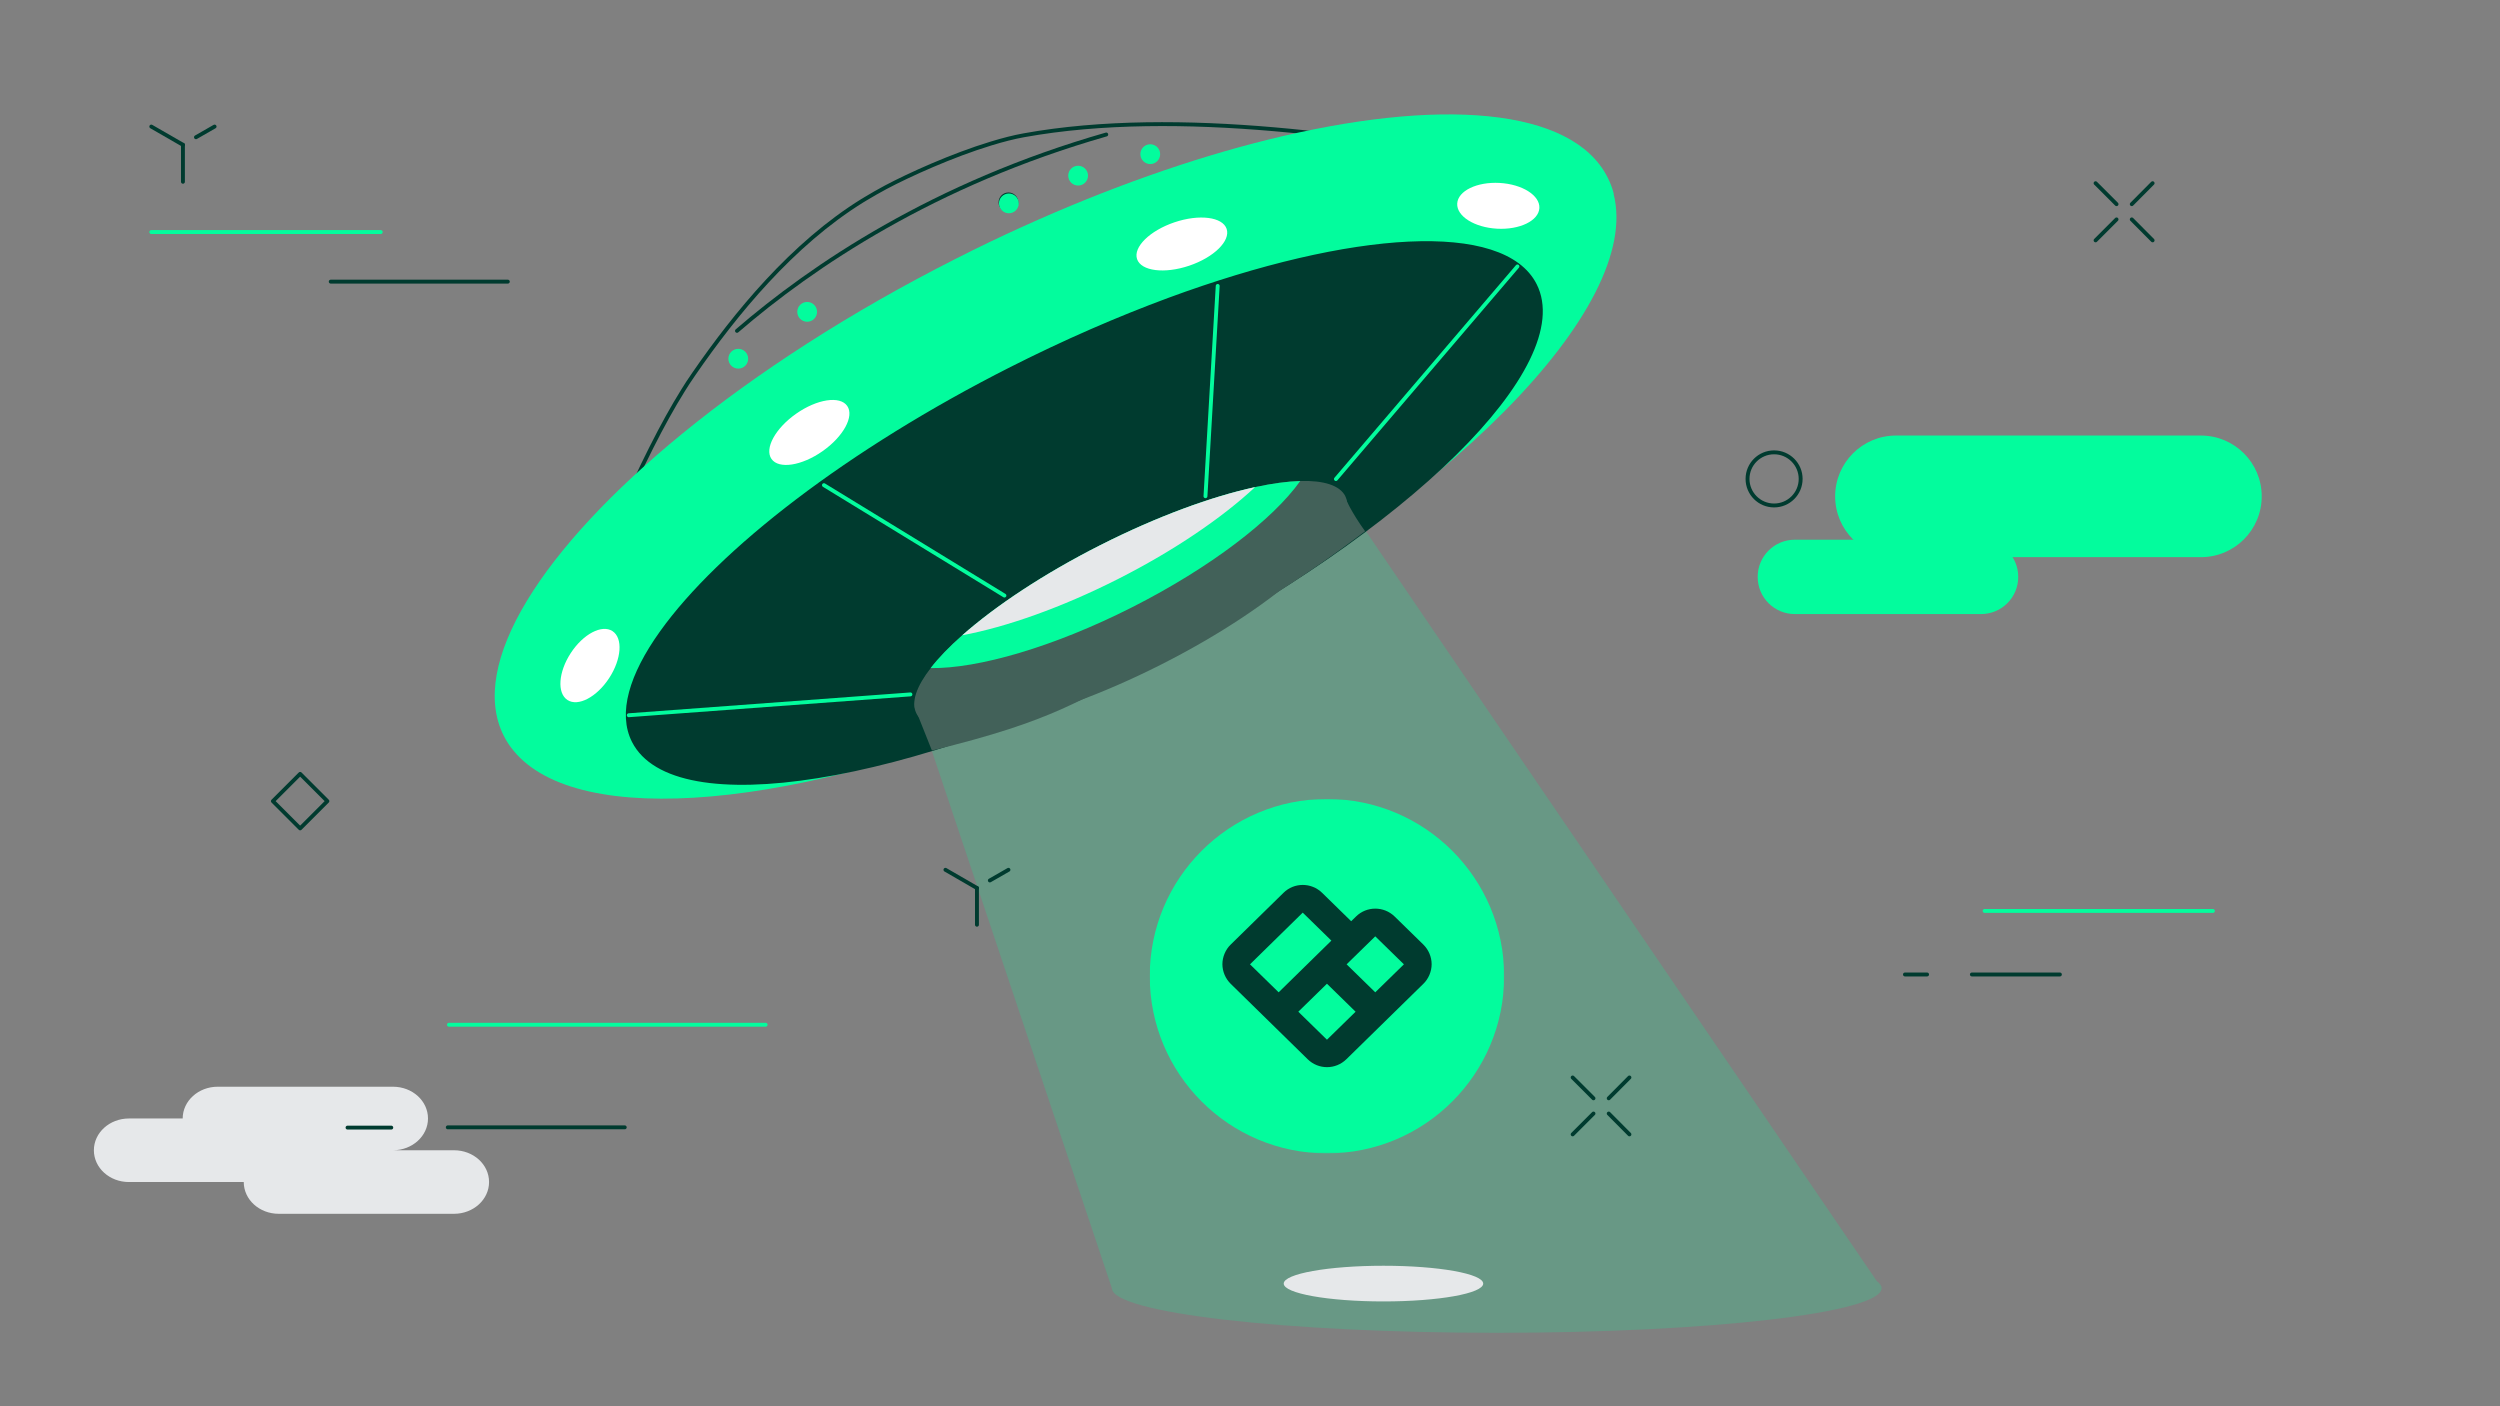
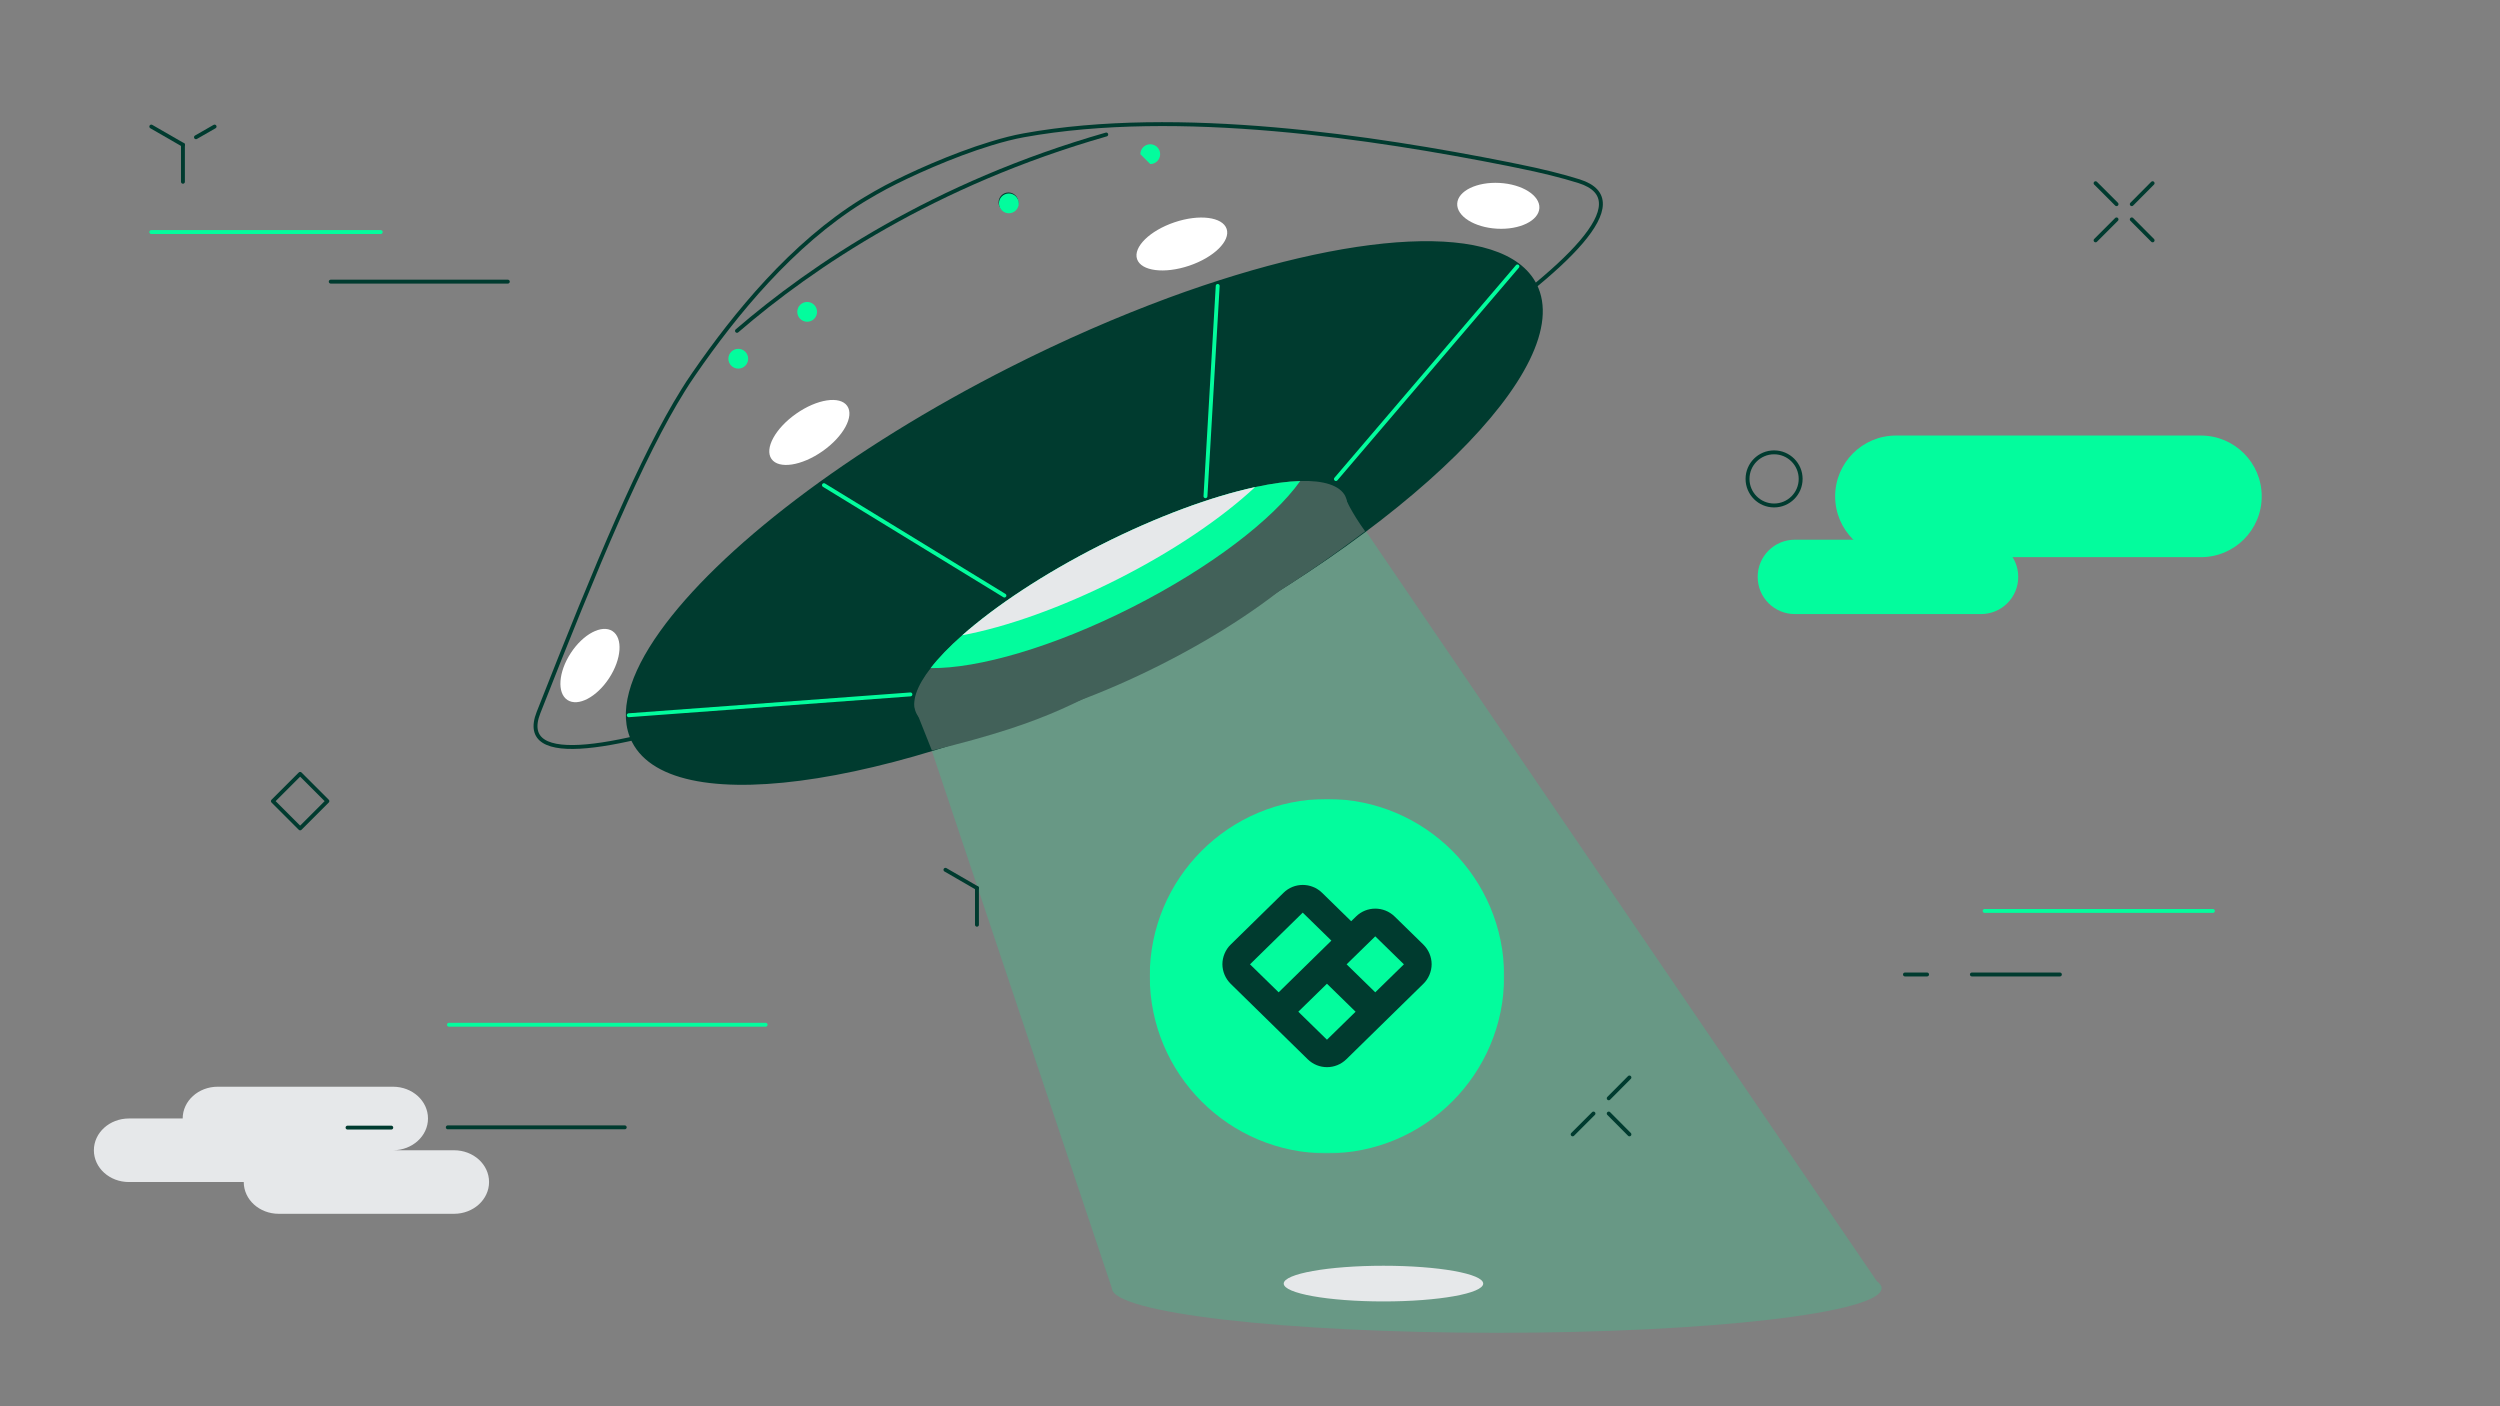
<svg xmlns="http://www.w3.org/2000/svg" width="1920" height="1080" viewBox="0 0 1920 1080" fill="none">
  <rect x="0" y="0" width="1920" height="1080" fill="#808080" stroke="none" />
  <path d="M251.436 615.271L230.506 594.341L209.576 615.271L230.506 636.202L251.436 615.271Z" stroke="#003B2F" stroke-width="3" stroke-linecap="round" stroke-linejoin="round" />
  <path d="M1362.5 388.2C1373.77 388.2 1382.9 379.067 1382.9 367.8C1382.9 356.534 1373.77 347.4 1362.5 347.4C1351.23 347.4 1342.1 356.534 1342.1 367.8C1342.1 379.067 1351.23 388.2 1362.5 388.2Z" stroke="#003B2F" stroke-width="3" stroke-linecap="round" stroke-linejoin="round" />
  <path d="M348.7 883.4H301.8C316.6 883.4 328.7 872.5 328.7 859C328.7 845.5 316.7 834.6 301.8 834.6H167.2C152.4 834.6 140.3 845.5 140.3 859H99C84.2 859 72.1 869.9 72.1 883.4C72.1 896.9 84.1 907.8 99 907.8H187.2C187.2 921.3 199.2 932.2 214.1 932.2H348.7C363.5 932.2 375.6 921.3 375.6 907.8C375.6 894.3 363.6 883.4 348.7 883.4Z" fill="#E6E8EA" />
  <path d="M116.199 97.2L140.499 111.2" stroke="#003B2F" stroke-width="3" stroke-linecap="round" stroke-linejoin="round" />
  <path d="M164.8 97.2L150.5 105.4" stroke="#003B2F" stroke-width="3" stroke-linecap="round" stroke-linejoin="round" />
  <path d="M140.5 111.2V139.6" stroke="#003B2F" stroke-width="3" stroke-linecap="round" stroke-linejoin="round" />
  <path d="M266.9 866H300.5" stroke="#003B2F" stroke-width="3" stroke-linecap="round" stroke-linejoin="round" />
  <path d="M344.799 787H587.999" stroke="#03FC9D" stroke-width="3" stroke-linecap="round" stroke-linejoin="round" />
  <path d="M343.9 865.8H479.8" stroke="#003B2F" stroke-width="3" stroke-linecap="round" stroke-linejoin="round" />
  <path d="M116.199 178.2H292.399" stroke="#03FC9D" stroke-width="3" stroke-linecap="round" stroke-linejoin="round" />
  <path d="M254 216.3H390" stroke="#003B2F" stroke-width="3" stroke-linecap="round" stroke-linejoin="round" />
  <path d="M1609.4 140.7L1625.5 156.8" stroke="#003B2F" stroke-width="3" stroke-linecap="round" stroke-linejoin="round" />
  <path d="M1637.2 168.5L1653.2 184.6" stroke="#003B2F" stroke-width="3" stroke-linecap="round" stroke-linejoin="round" />
  <path d="M1609.4 184.6L1625.5 168.5" stroke="#003B2F" stroke-width="3" stroke-linecap="round" stroke-linejoin="round" />
  <path d="M1637.2 156.8L1653.2 140.7" stroke="#003B2F" stroke-width="3" stroke-linecap="round" stroke-linejoin="round" />
  <path d="M1378.4 471.6H1521.5C1537.24 471.6 1550 458.84 1550 443.1V443C1550 427.26 1537.24 414.5 1521.5 414.5H1378.4C1362.66 414.5 1349.9 427.26 1349.9 443V443.1C1349.9 458.84 1362.66 471.6 1378.4 471.6Z" fill="#03FC9D" />
  <path d="M1456.1 427.9L1690.3 427.9C1716.09 427.9 1737 406.992 1737 381.2C1737 355.408 1716.09 334.5 1690.3 334.5H1456.1C1430.31 334.5 1409.4 355.408 1409.4 381.2C1409.4 406.992 1430.31 427.9 1456.1 427.9Z" fill="#03FC9D" />
  <path d="M1514.4 748.4H1582" stroke="#003B2F" stroke-width="3" stroke-linecap="round" stroke-linejoin="round" />
  <path d="M1463 748.4H1480" stroke="#003B2F" stroke-width="3" stroke-linecap="round" stroke-linejoin="round" />
  <path d="M1524.2 699.6H1699.5" stroke="#03FC9D" stroke-width="3" stroke-linecap="round" stroke-linejoin="round" />
  <path opacity="0.19" d="M1441.4 983.9C1401.3 925 1040.6 395.9 1040 394.7C1034.4 383.7 1020.9 377.6 1001.9 376C991.4 375.2 979.1 375.7 965.7 377.7C931.2 382.7 888.6 396.6 845.2 418.6C801.7 440.6 765.3 466.7 740.9 491.5C731.4 501.2 723.7 510.7 718.1 519.7C710 532.8 706.5 544.7 708.3 554.7L853.9 989.3C853.9 1008.2 986.2 1023.6 1149.5 1023.6C1312.8 1023.6 1445.1 1008.3 1445.1 989.3C1445.1 987.5 1443.8 985.7 1441.4 983.9Z" fill="#03FC9D" />
  <path d="M859.599 417.5C858.199 418.2 856.899 419 855.499 419.7C854.699 420.1 853.999 420.5 853.199 420.9C730.999 485.2 379.499 634 413.599 547.2C458.699 432.4 492.899 350.6 524.599 299.8C525.799 297.9 526.999 295.9 528.199 294.1C529.799 291.6 531.399 289.3 532.999 287C564.699 241 608.499 187.4 662.499 154C662.499 154 662.599 154 662.699 153.9C663.299 153.5 663.899 153.2 664.499 152.8C669.599 149.7 674.899 146.7 680.299 143.8C698.199 134.3 731.199 119.3 761.199 110.2C769.999 107.5 778.499 105.3 786.299 103.9C904.999 82.4 1056.1 105.7 1157.9 125.9C1160.4 126.4 1162.8 126.9 1165.2 127.4C1183.7 131.1 1199.8 135.1 1212.8 139.2C1306.2 168.7 982.899 352.1 859.599 417.7V417.5Z" stroke="#003B2F" stroke-width="3" stroke-linecap="round" stroke-linejoin="round" />
-   <path d="M1239.4 148.9C1238.3 144.5 1236.7 140.3 1234.6 136.2C1207.3 82.3 1104.8 74.6 972.899 107.5C914.999 121.9 851.399 144.2 785.999 173.8C768.699 181.6 751.399 189.9 733.899 198.8C652.999 239.7 581.499 286.1 524.299 332.8C416.099 421.1 359.199 510.2 386.899 565.1C388.899 569.1 391.399 572.9 394.299 576.4C443.899 637.3 613.799 621.3 804.699 540.8C831.999 529.3 859.699 516.5 887.499 502.4C1110.3 389.7 1261.8 235.7 1239.2 148.8L1239.4 148.9Z" fill="#03FC9D" />
  <path d="M1178.8 218.9C1209.8 280.1 1079.9 408.1 888.8 504.8C697.7 601.5 517.7 630.3 486.7 569.1C476 548 484.5 518.8 508.1 485.8C552.8 423.2 651.6 346.5 776.7 283.2C818 262.3 858.8 244.6 897.7 230.2C1038.7 178.2 1154.6 170.9 1178.8 218.9Z" fill="#003B2F" stroke="#003B2F" stroke-width="3" stroke-linecap="round" stroke-linejoin="round" />
  <path d="M482.898 549.3L699.198 533.3" stroke="#03FC9D" stroke-width="3" stroke-linecap="round" stroke-linejoin="round" />
  <path d="M632.799 372.6L771.399 457.4" stroke="#03FC9D" stroke-width="3" stroke-linecap="round" stroke-linejoin="round" />
  <path d="M1165.4 204.6L1026 367.9" stroke="#03FC9D" stroke-width="3" stroke-linecap="round" stroke-linejoin="round" />
  <path d="M935.199 219.6L925.799 381.1" stroke="#03FC9D" stroke-width="3" stroke-linecap="round" stroke-linejoin="round" />
  <path d="M889.6 506.9C950.9 475.9 1003.1 442.4 1048.4 408C1037.4 392.8 1033.3 382.6 1033.2 382.5C1028.8 373.8 1016.4 369.9 998.4 370.2C988.4 370.4 976.7 371.9 963.7 374.6C930.3 381.6 888.4 396.8 845 418.8C801.6 440.8 764.5 465.5 739.1 488.2C729.2 497.1 721 505.6 714.9 513.6C706.1 525.1 701.7 535.4 702.6 543.5L715.7 576.4C811 553.2 828 538 889.5 506.9H889.6Z" fill="#426159" />
  <path d="M1033.2 381.2C1046 406.5 982.7 464.4 891.7 510.4C800.7 556.4 716.6 573.2 703.8 547.9C699.5 539.4 703.8 527.2 714.8 513.1C720.9 505.2 729.1 496.7 739.1 487.9C764.7 465.3 801.8 440.6 845.3 418.6C888.8 396.6 930.7 381.3 964 374.1C977 371.3 988.7 369.7 998.7 369.4C1016.6 368.9 1029 372.7 1033.3 381.2H1033.2Z" fill="#426159" />
  <path d="M998.599 369.4C977.599 399 929.799 435.8 869.399 466.4C808.999 497 750.999 513.6 714.699 513.1C720.799 505.2 728.999 496.7 738.999 487.9C764.599 465.3 801.699 440.6 845.199 418.6C888.699 396.6 930.599 381.3 963.899 374.1C976.899 371.3 988.599 369.7 998.599 369.4Z" fill="#03FC9D" />
  <path d="M963.9 374.1C938.8 397.5 901.9 422.8 858.4 444.8C814.9 466.8 772.7 481.6 739 487.9C764.6 465.3 801.7 440.6 845.2 418.6C888.7 396.6 930.6 381.3 963.9 374.1Z" fill="#E6E8EA" />
  <path d="M631.684 346.533C647.739 335.279 656.231 319.703 650.651 311.744C645.072 303.784 627.534 306.455 611.479 317.709C595.425 328.963 586.933 344.539 592.513 352.498C598.092 360.457 615.63 357.787 631.684 346.533Z" fill="white" />
  <path d="M467.834 520.777C477.38 506.167 478.522 490.013 470.385 484.696C462.248 479.379 447.913 486.913 438.367 501.523C428.821 516.133 427.679 532.287 435.816 537.604C443.953 542.92 458.288 535.387 467.834 520.777Z" fill="white" />
  <path d="M913.291 204.065C932.286 197.654 945.165 184.991 942.057 175.781C938.948 166.571 921.03 164.302 902.034 170.714C883.039 177.125 870.16 189.788 873.269 198.998C876.377 208.207 894.296 210.476 913.291 204.065Z" fill="white" />
  <path d="M1182.24 159.807C1182.78 150.101 1169.09 141.453 1151.66 140.491C1134.23 139.529 1119.67 146.617 1119.14 156.323C1118.6 166.028 1132.29 174.676 1149.72 175.638C1167.15 176.6 1181.71 169.512 1182.24 159.807Z" fill="white" />
  <path d="M566 254.1C624.1 204 717.5 141.1 849.6 103.3" stroke="#003B2F" stroke-width="3" stroke-linecap="round" stroke-linejoin="round" />
  <path d="M774.498 163C778.696 163 782.098 159.597 782.098 155.4C782.098 151.202 778.696 147.8 774.498 147.8C770.301 147.8 766.898 151.202 766.898 155.4C766.898 159.597 770.301 163 774.498 163Z" fill="#003B2F" />
  <path d="M566.998 283.1C571.196 283.1 574.598 279.697 574.598 275.5C574.598 271.303 571.196 267.9 566.998 267.9C562.801 267.9 559.398 271.303 559.398 275.5C559.398 279.697 562.801 283.1 566.998 283.1Z" fill="#03FC9D" />
  <path d="M619.899 247.1C624.096 247.1 627.499 243.697 627.499 239.5C627.499 235.303 624.096 231.9 619.899 231.9C615.701 231.9 612.299 235.303 612.299 239.5C612.299 243.697 615.701 247.1 619.899 247.1Z" fill="#03FC9D" />
  <path d="M774.799 163.8C778.997 163.8 782.399 160.397 782.399 156.2C782.399 152.002 778.997 148.6 774.799 148.6C770.602 148.6 767.199 152.002 767.199 156.2C767.199 160.397 770.602 163.8 774.799 163.8Z" fill="#03FC9D" />
-   <path d="M827.998 142.5C832.196 142.5 835.598 139.097 835.598 134.9C835.598 130.702 832.196 127.3 827.998 127.3C823.801 127.3 820.398 130.702 820.398 134.9C820.398 139.097 823.801 142.5 827.998 142.5Z" fill="#03FC9D" />
-   <path d="M883.399 126C887.596 126 890.999 122.597 890.999 118.4C890.999 114.202 887.596 110.8 883.399 110.8C879.201 110.8 875.799 114.202 875.799 118.4C875.799 122.597 879.201 126 883.399 126Z" fill="#03FC9D" />
+   <path d="M883.399 126C887.596 126 890.999 122.597 890.999 118.4C890.999 114.202 887.596 110.8 883.399 110.8C879.201 110.8 875.799 114.202 875.799 118.4Z" fill="#03FC9D" />
  <path d="M1062.5 999.5C1104.8 999.5 1139.1 993.366 1139.1 985.8C1139.1 978.234 1104.8 972.1 1062.5 972.1C1020.19 972.1 985.898 978.234 985.898 985.8C985.898 993.366 1020.19 999.5 1062.5 999.5Z" fill="#E6E8EA" />
  <mask id="mask0_16_7956" style="mask-type:luminance" maskUnits="userSpaceOnUse" x="883" y="613" width="273" height="273">
    <path d="M1155.3 613.5H883V885.8H1155.3V613.5Z" fill="white" />
  </mask>
  <g mask="url(#mask0_16_7956)">
    <path d="M1019.1 885.8C1094.3 885.8 1155.2 824.9 1155.2 749.7C1155.2 674.5 1094.3 613.6 1019.1 613.6C943.9 613.6 883 674.5 883 749.7C883 824.9 943.9 885.8 1019.1 885.8Z" fill="#03FC9D" />
    <path fill-rule="evenodd" clip-rule="evenodd" d="M985.701 685.7C993.901 677.6 1007.1 677.6 1015.4 685.7L1037.7 707.5L1041.4 703.9C1049.6 695.8 1062.8 695.8 1071.1 703.9L1093.1 725.4C1095.1 727.4 1096.7 729.7 1097.8 732.3C1098.9 734.9 1099.5 737.7 1099.5 740.5C1099.5 743.3 1098.9 746.1 1097.8 748.7C1096.7 751.3 1095.1 753.7 1093.1 755.6L1034 813.5C1025.7 821.6 1012.6 821.6 1004.3 813.5L945.201 755.6C943.201 753.6 941.601 751.3 940.501 748.7C939.401 746.1 938.801 743.3 938.801 740.5C938.801 737.7 939.401 734.9 940.501 732.3C941.601 729.7 943.201 727.3 945.201 725.4L985.701 685.7ZM1022.5 722.4L1000.5 700.9L960.001 740.6L982.001 762.1L1022.5 722.4ZM997.101 777L1019.1 798.5L1041.1 777L1019.1 755.5L997.101 777ZM1034.2 740.6L1056.2 762.1L1078.2 740.6L1056.2 719.1L1034.2 740.6Z" fill="#003B2F" />
  </g>
  <path d="M726.1 668L750.3 682" stroke="#003B2F" stroke-width="3" stroke-linecap="round" stroke-linejoin="round" />
-   <path d="M774.499 668L760.199 676.2" stroke="#003B2F" stroke-width="3" stroke-linecap="round" stroke-linejoin="round" />
  <path d="M750.299 682V710.2" stroke="#003B2F" stroke-width="3" stroke-linecap="round" stroke-linejoin="round" />
-   <path d="M1207.8 827.5L1223.8 843.5" stroke="#003B2F" stroke-width="3" stroke-linecap="round" stroke-linejoin="round" />
  <path d="M1235.5 855.2L1251.4 871.2" stroke="#003B2F" stroke-width="3" stroke-linecap="round" stroke-linejoin="round" />
  <path d="M1207.8 871.2L1223.8 855.2" stroke="#003B2F" stroke-width="3" stroke-linecap="round" stroke-linejoin="round" />
  <path d="M1235.5 843.5L1251.4 827.5" stroke="#003B2F" stroke-width="3" stroke-linecap="round" stroke-linejoin="round" />
</svg>